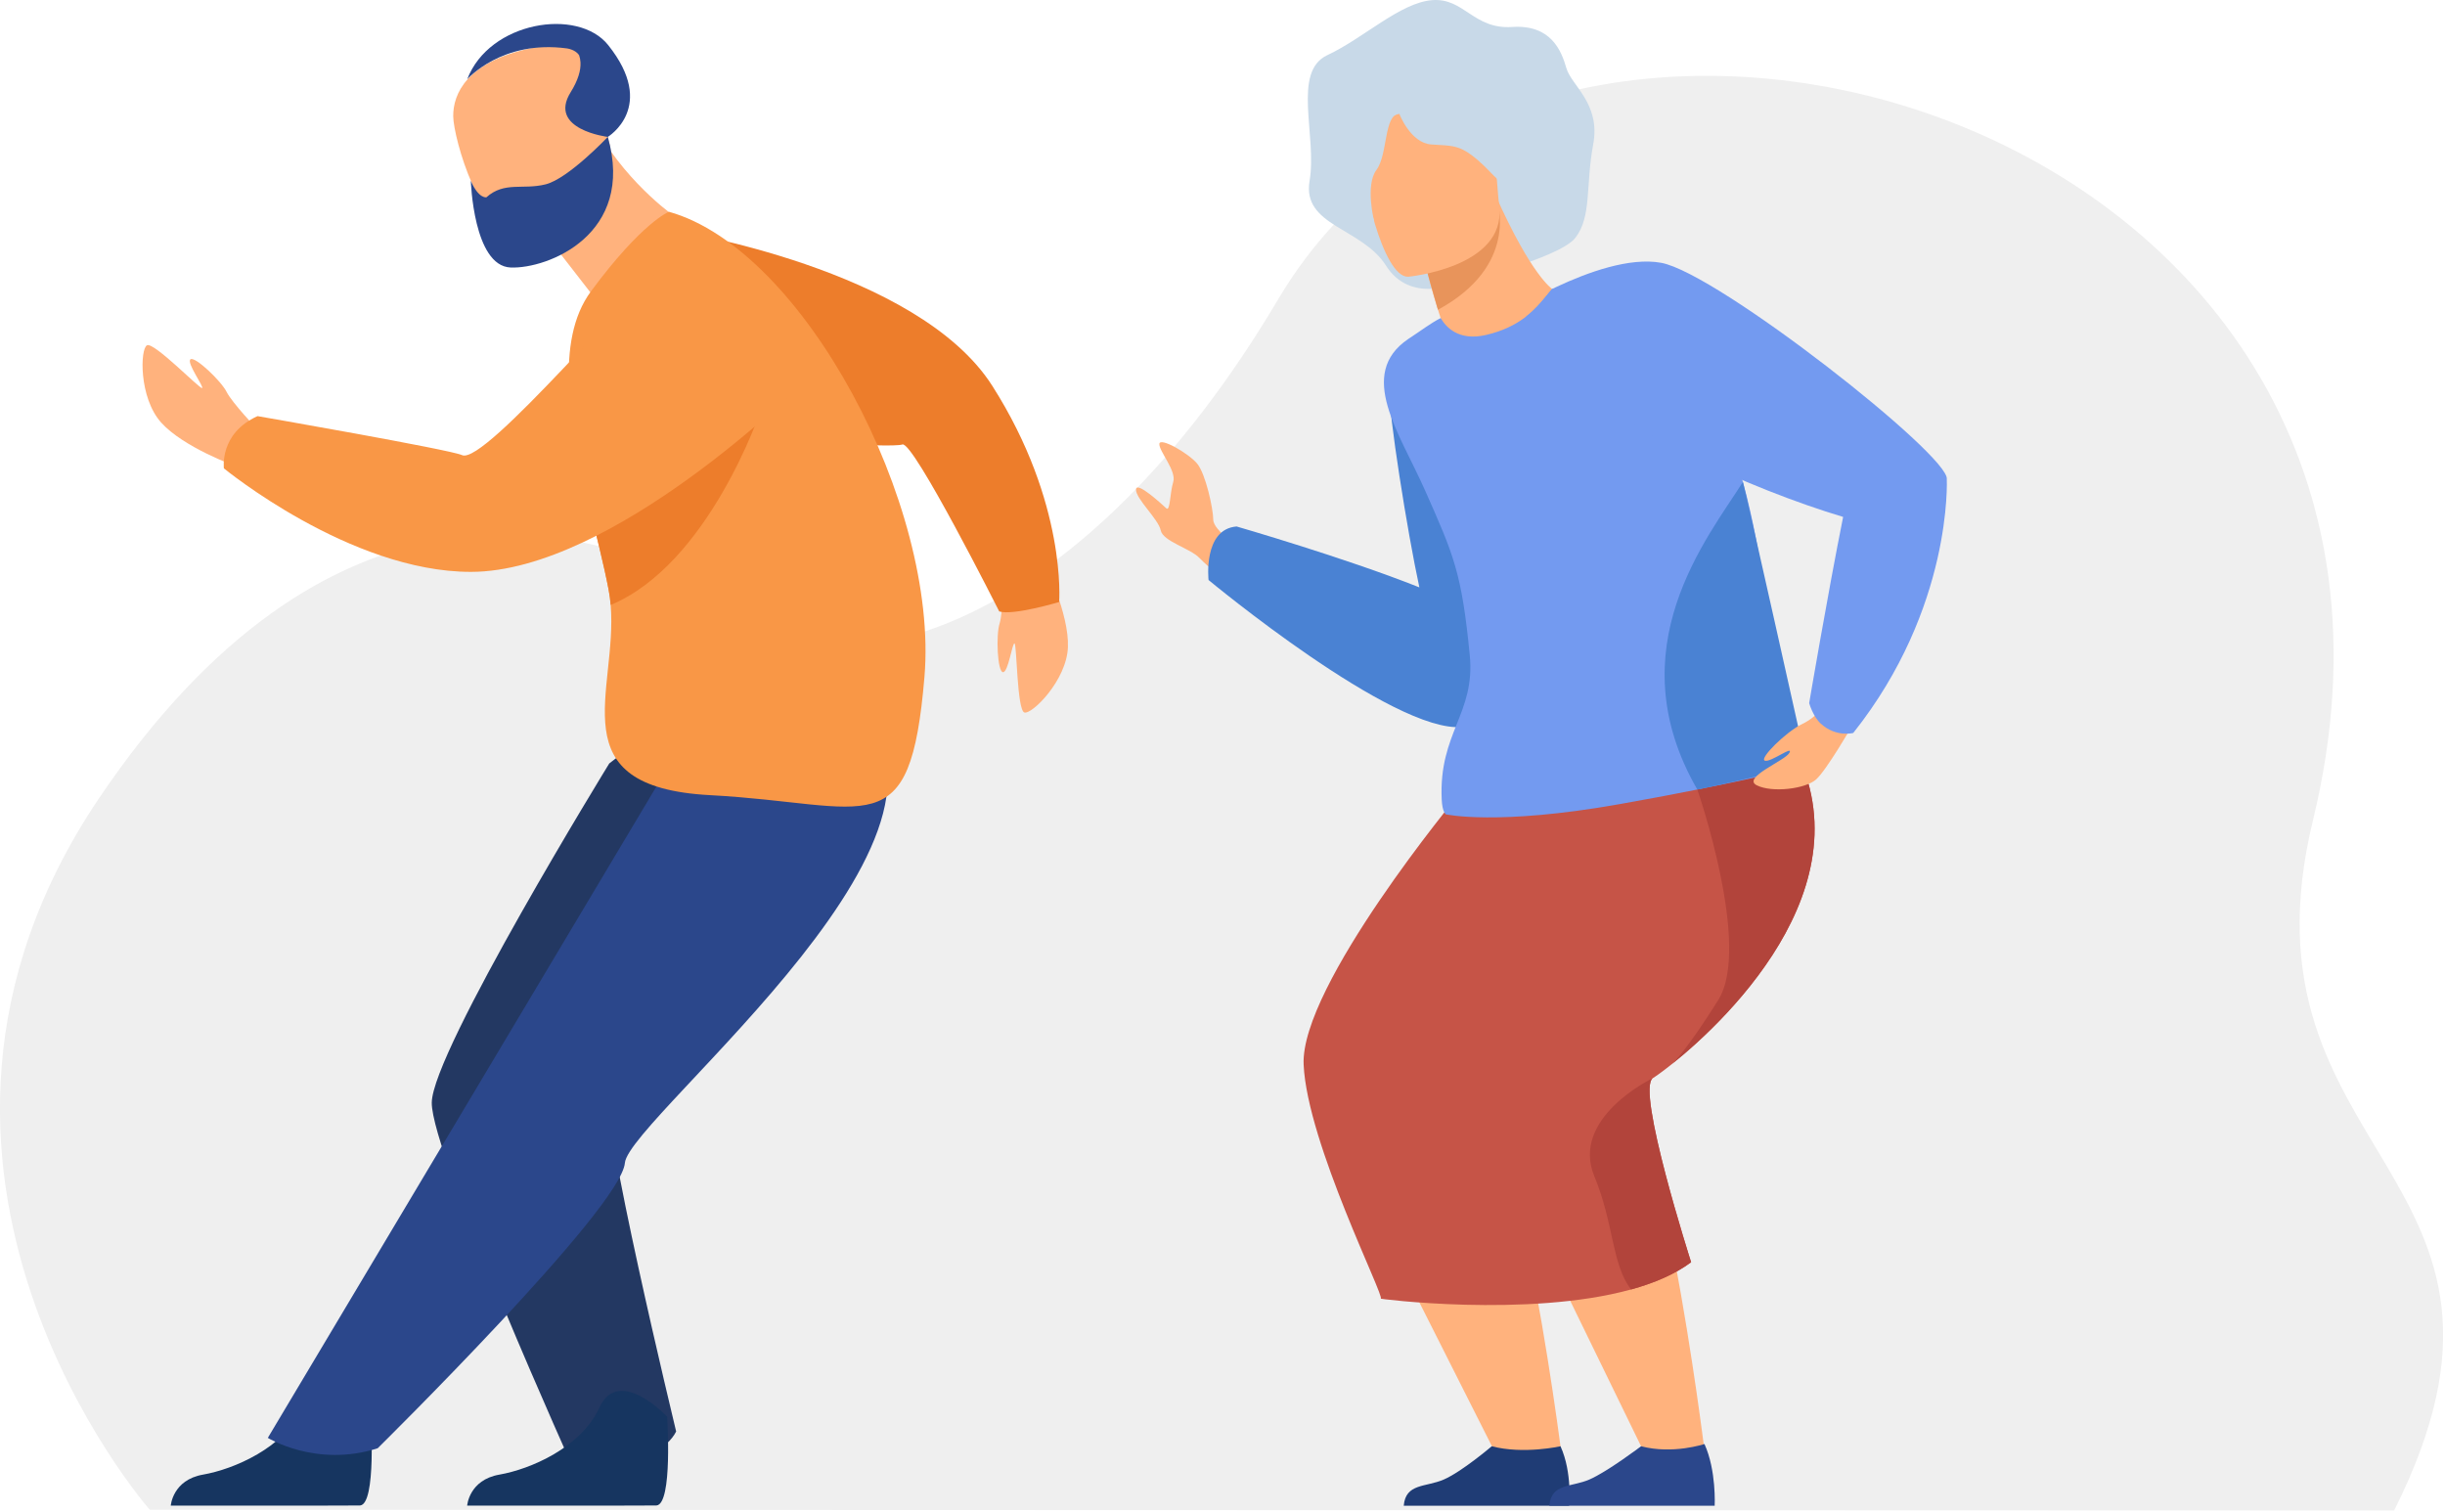
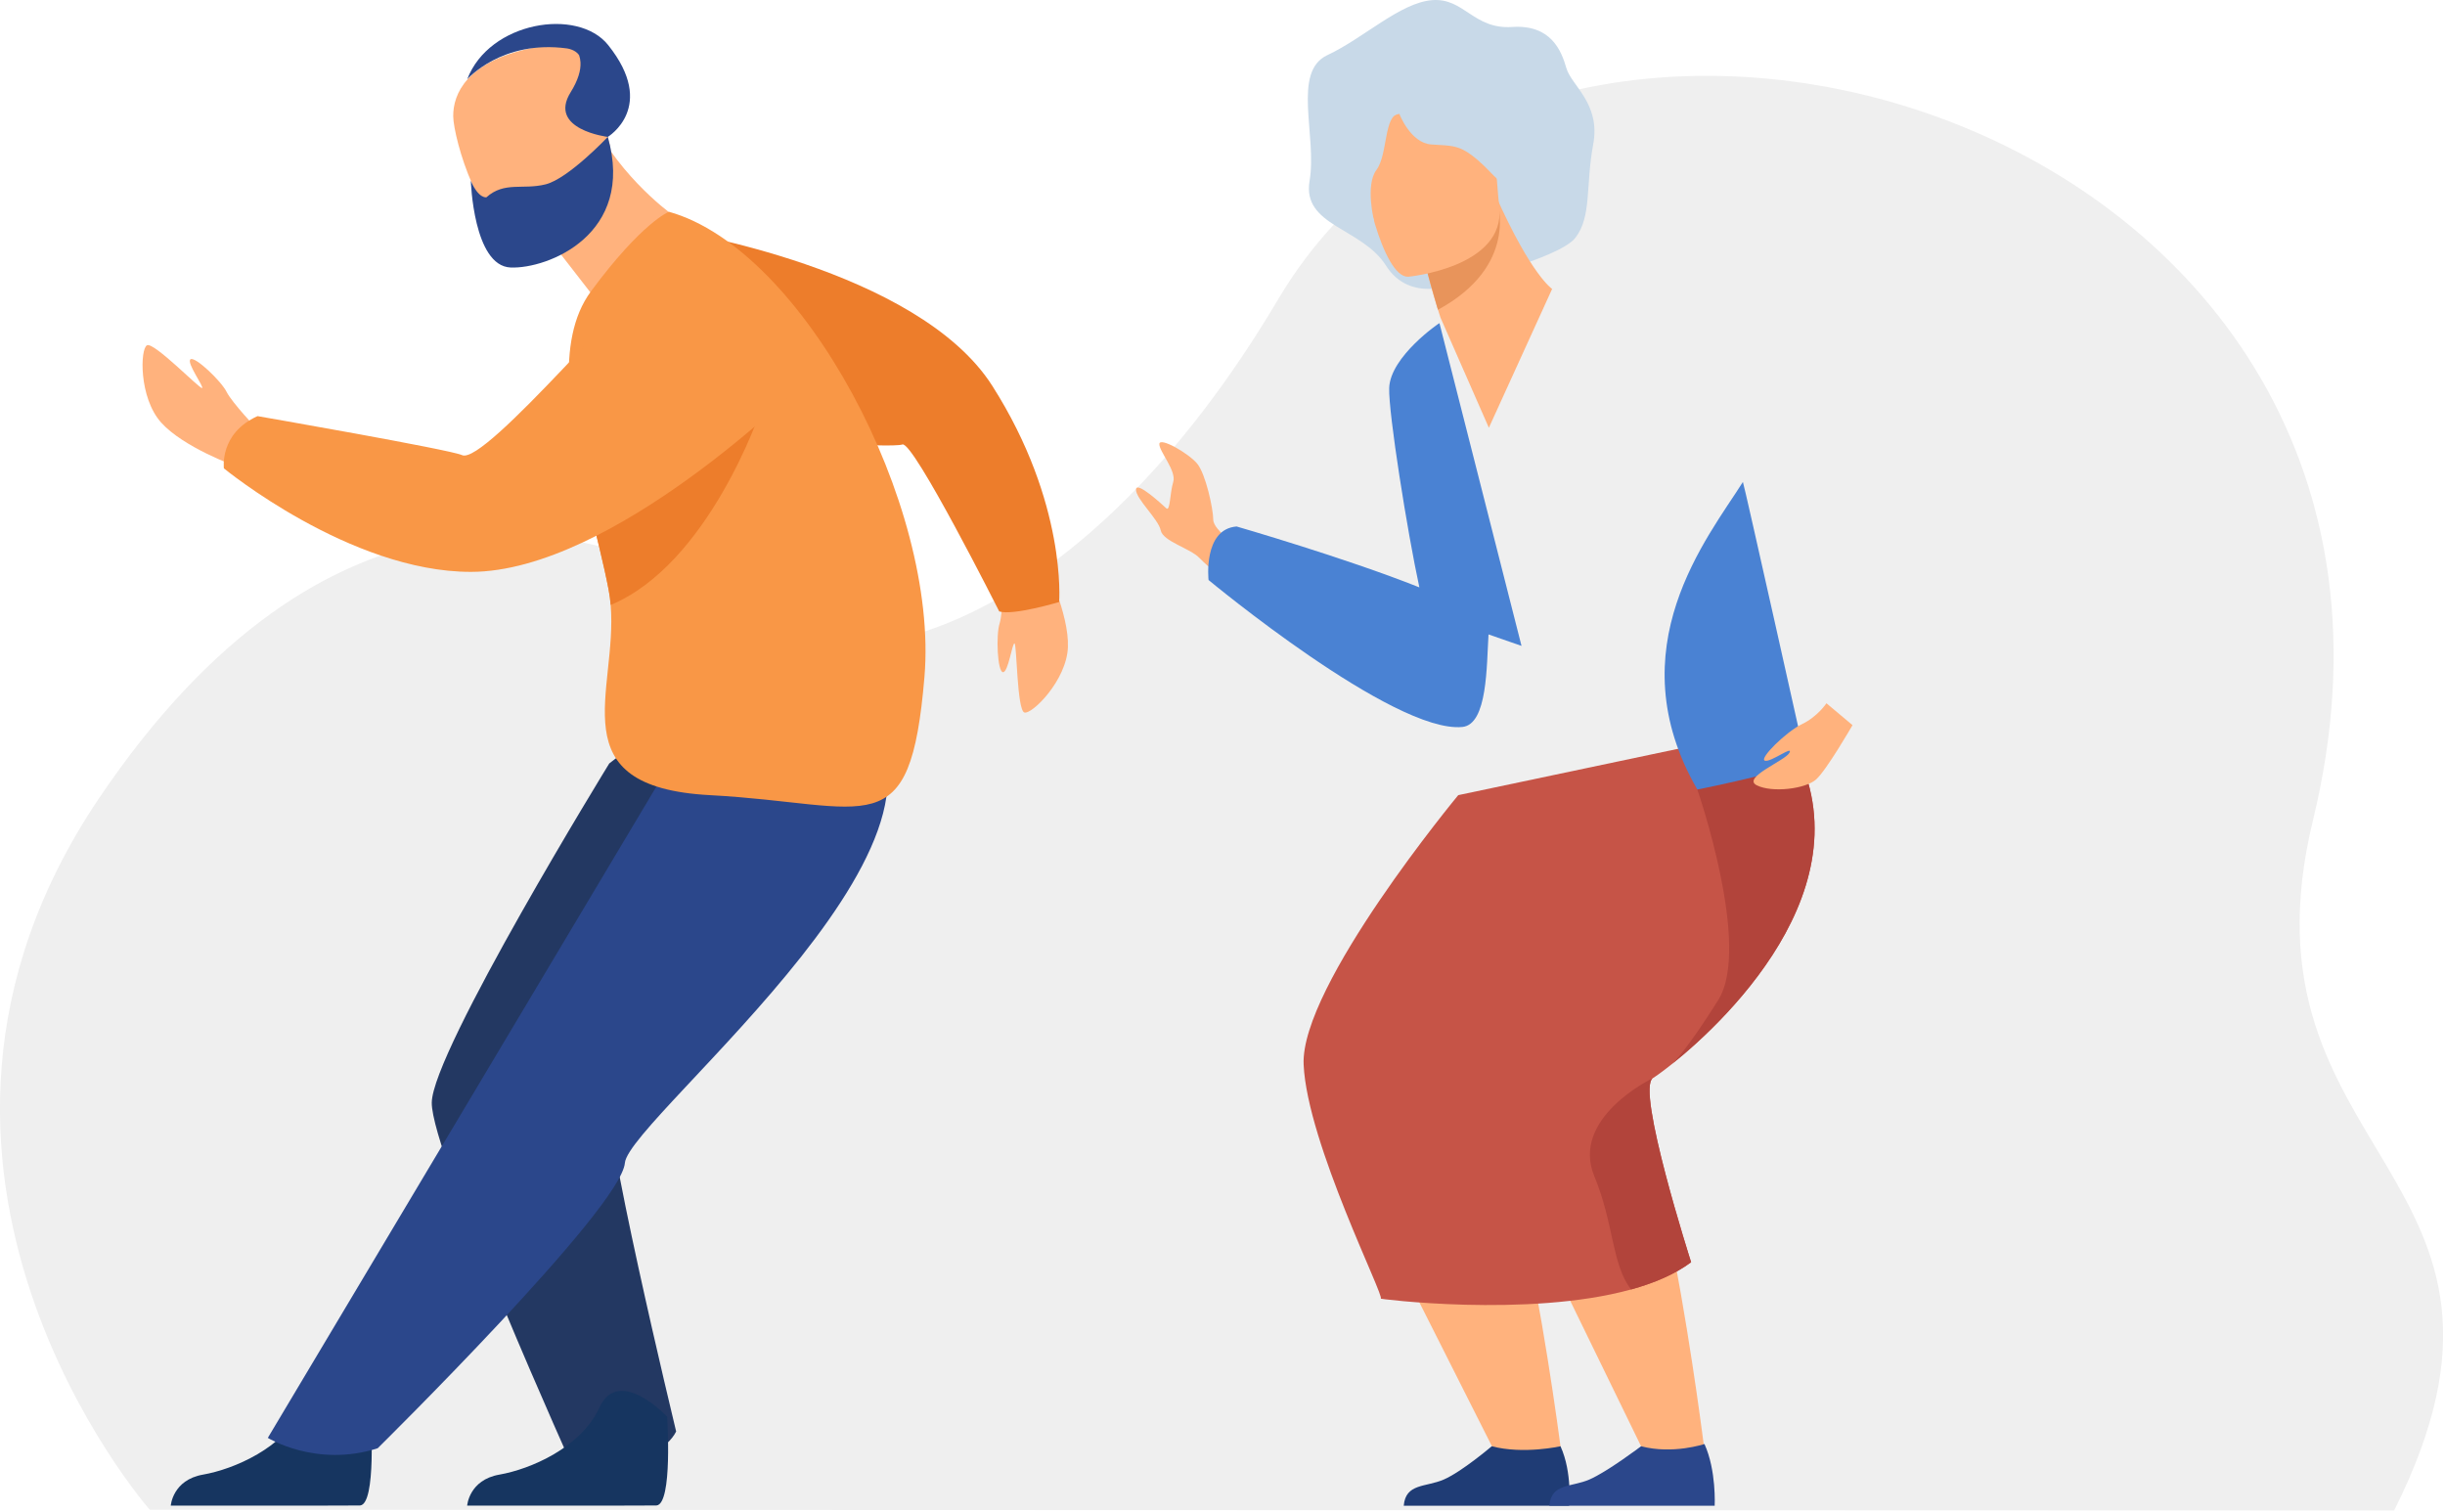
<svg xmlns="http://www.w3.org/2000/svg" width="100%" height="100%" viewBox="0 0 1502 929" version="1.1" xml:space="preserve" style="fill-rule:evenodd;clip-rule:evenodd;stroke-linejoin:round;stroke-miterlimit:2;">
  <g transform="matrix(1,0,0,1,-252.098,-542.492)">
    <g transform="matrix(0.57,0,0,0.653,108.381,361.517)">
      <g>
        <path d="M413.57,1697.48C413.57,1697.48 90.065,1376.08 358.86,1028.11C597.353,719.374 875.412,740.479 1079.42,865.767C1166.31,919.129 1416.82,872.344 1630.04,558.19C1920.81,129.77 2928.72,389.608 2744.95,1048.74C2656.01,1367.72 3015.61,1379.31 2832.38,1698.16L413.57,1697.48Z" style="fill:rgb(239,239,239);fill-rule:nonzero;" />
      </g>
    </g>
    <g transform="matrix(1,0,0,1,0,-227)">
      <path d="M1146.86,943.588C1146.86,943.588 1118.41,956.192 1103.59,932.735C1088.76,909.278 1051.88,908.436 1056.59,880.604C1061.3,852.772 1045.6,813.531 1067.57,803.329C1089.55,793.126 1112.16,771.151 1131.85,769.582C1151.55,768.012 1157.15,787.632 1181.03,786.063C1204.92,784.493 1211.24,800.572 1214.36,811.368C1217.47,822.164 1235.53,833.083 1230.82,858.231C1226.11,883.379 1229.99,902.686 1219.84,915.608C1209.7,928.53 1146.86,943.588 1146.86,943.588Z" style="fill:rgb(200,217,232);fill-rule:nonzero;" />
    </g>
    <g transform="matrix(1,0,0,1,0,-227)">
      <path d="M1086.43,1495.01L1179.58,1679.67L1213.31,1677.97C1213.31,1677.97 1185.86,1447.19 1152.05,1433.42C1118.24,1419.66 1086.43,1495.01 1086.43,1495.01Z" style="fill:rgb(255,178,125);fill-rule:nonzero;" />
    </g>
    <g transform="matrix(1,0,0,1,0,-227)">
      <path d="M1171.16,1475.11L1263.03,1663.66L1299.17,1660.43C1299.17,1660.43 1270.59,1427.29 1236.78,1413.52C1202.97,1399.75 1171.16,1475.11 1171.16,1475.11Z" style="fill:rgb(255,178,125);fill-rule:nonzero;" />
    </g>
    <g transform="matrix(1,0,0,1,0,-227)">
      <path d="M1290.98,1544.88C1281.11,1552.27 1268.33,1557.69 1254.05,1561.64C1190.58,1579.16 1097.63,1567.24 1100.27,1567.24C1103.49,1567.24 1055.11,1471.84 1052.94,1423.5C1050.76,1375.15 1147.92,1257.96 1147.92,1257.96L1342.34,1216.98L1346.67,1216.06C1407.61,1305.8 1314.3,1395.08 1279.29,1423.08C1279.26,1423.1 1279.24,1423.13 1279.21,1423.14C1279.2,1423.15 1279.19,1423.16 1279.19,1423.16C1273.32,1427.86 1269.09,1430.81 1267.55,1431.74C1267.55,1431.74 1267.54,1431.74 1267.53,1431.76C1256.85,1438.36 1290.98,1544.88 1290.98,1544.88Z" style="fill:rgb(198,84,71);fill-rule:nonzero;" />
    </g>
    <g transform="matrix(1,0,0,1,0,-227)">
      <path d="M1210.73,1657.94C1210.73,1657.94 1188.06,1663.08 1168.5,1657.94C1168.5,1657.94 1150.12,1673.6 1139,1678.4C1127.89,1683.2 1115.61,1680.59 1114.44,1694.47L1216.02,1694.47C1216.02,1694.47 1218.13,1674.2 1210.73,1657.94Z" style="fill:rgb(31,60,117);fill-rule:nonzero;" />
    </g>
    <g transform="matrix(1,0,0,1,0,-227)">
-       <path d="M1299.17,1656.56C1299.17,1656.56 1279.79,1663.08 1260.24,1657.94C1260.24,1657.94 1239.55,1673.6 1228.44,1678.4C1217.33,1683.2 1205.05,1680.59 1203.88,1694.47L1305.45,1694.47C1305.45,1694.47 1306.57,1672.82 1299.17,1656.56Z" style="fill:rgb(43,71,139);fill-rule:nonzero;" />
+       <path d="M1299.17,1656.56C1299.17,1656.56 1279.79,1663.08 1260.24,1657.94C1260.24,1657.94 1239.55,1673.6 1228.44,1678.4C1217.33,1683.2 1205.05,1680.59 1203.88,1694.47L1305.45,1694.47C1305.45,1694.47 1306.57,1672.82 1299.17,1656.56" style="fill:rgb(43,71,139);fill-rule:nonzero;" />
    </g>
    <g transform="matrix(1,0,0,1,0,-227)">
      <path d="M1290.98,1544.88C1281.11,1552.27 1268.33,1557.69 1254.05,1561.64C1242.01,1545.59 1243.71,1521.59 1231.53,1492.1C1216.81,1456.49 1266.17,1432.4 1267.53,1431.76C1256.85,1438.36 1290.98,1544.88 1290.98,1544.88Z" style="fill:rgb(178,68,59);fill-rule:nonzero;" />
    </g>
    <g transform="matrix(1,0,0,1,0,-227)">
      <path d="M1279.29,1423.08C1280.23,1422.24 1288.33,1414.6 1307.66,1383.79C1328.26,1350.94 1294.79,1254.51 1294.79,1254.51L1342.34,1216.98L1346.67,1216.06C1407.61,1305.8 1314.3,1395.08 1279.29,1423.08Z" style="fill:rgb(178,68,59);fill-rule:nonzero;" />
    </g>
    <g transform="matrix(1,0,0,1,0,-227)">
      <path d="M1014.64,1106.31C1014.64,1106.31 997.492,1095.68 997.419,1088.71C997.346,1081.74 992.727,1060.54 987.511,1054.27C982.296,1047.99 964.572,1037.8 964.296,1042.2C964.021,1046.6 974.959,1058.74 972.831,1065.57C970.703,1072.41 971.03,1084 968.539,1081.72C966.047,1079.44 950.067,1064.58 949.965,1070.27C949.864,1075.96 963.781,1088.47 965.14,1095.27C966.498,1102.07 983.226,1106.35 988.812,1112.14C994.397,1117.92 1016.16,1136.8 1016.16,1136.8L1014.64,1106.31Z" style="fill:rgb(255,178,125);fill-rule:nonzero;" />
    </g>
    <g transform="matrix(1,0,0,1,0,-227)">
      <path d="M1186.79,1166.27L1136.38,968C1136.43,967.719 1106.17,988.458 1105.5,1007.83C1104.98,1023 1116.68,1096.42 1124.04,1130.32C1078.15,1112.07 1011.75,1092.91 1011.75,1092.91C991.02,1094.6 994.532,1125.8 994.532,1125.8C994.532,1125.8 1108.31,1220.28 1150.47,1216.07C1165.99,1214.52 1165.31,1178.27 1166.52,1159.22L1186.79,1166.27Z" style="fill:rgb(74,130,211);fill-rule:nonzero;" />
    </g>
    <g transform="matrix(1,0,0,1,0,-227)">
      <path d="M1122.34,910.113C1122.34,910.113 1124.31,919.077 1127.4,931.135C1128.91,937.028 1130.68,943.666 1132.62,950.352C1134.01,955.155 1135.49,959.99 1137.01,964.598L1166.73,1032.27L1205.6,946.976C1205.6,946.976 1192.91,938.926 1170.82,889.386C1170.6,888.856 1170.46,888.573 1170.46,888.573L1122.34,910.113Z" style="fill:rgb(255,178,125);fill-rule:nonzero;" />
    </g>
    <g transform="matrix(1,0,0,1,0,-227)">
-       <path d="M1343.82,1243.99C1343.82,1243.99 1326.94,1248.13 1294.79,1254.51C1289.3,1255.61 1283.38,1256.76 1277.01,1257.97C1274.66,1258.41 1272.26,1258.87 1269.79,1259.33C1262.64,1260.67 1255,1262.06 1246.87,1263.51C1171.75,1276.84 1140.31,1269.75 1140.31,1269.75C1140.31,1269.75 1138.13,1268.57 1137.76,1260.59C1135.89,1219.48 1158.54,1207.99 1154.99,1171.9C1150.03,1121.24 1145.26,1110.7 1127.4,1070.47C1111.83,1035.35 1085.43,999.291 1117.22,977.725C1117.88,977.277 1118.54,976.842 1119.22,976.406C1124.43,973.027 1130.89,968.065 1137.14,964.875C1140.32,970.373 1148.1,979.208 1165.06,975.241C1175.44,972.827 1182.99,968.907 1188.76,964.599C1189.05,964.375 1189.35,964.151 1189.64,963.916C1196.09,958.901 1200.25,953.438 1203.73,949.188C1204.36,948.435 1204.96,947.706 1205.56,947.034C1205.57,947.011 1205.59,946.999 1205.6,946.976C1205.63,946.976 1205.65,946.964 1205.67,946.976C1206.03,946.952 1206.88,947.022 1208,947.128C1212.44,947.611 1221.18,948.93 1221.18,948.93C1223.67,953.45 1220.01,955.051 1221.97,959.925C1228.78,976.948 1300.83,1022.17 1301.92,1023.57C1307.01,1030.06 1313.12,1035.91 1315.77,1043.27C1344.54,1123.23 1343.82,1243.99 1343.82,1243.99Z" style="fill:rgb(115,154,240);fill-rule:nonzero;" />
-     </g>
+       </g>
    <g transform="matrix(1,0,0,1,0,-227)">
      <path d="M1127.4,931.135C1128.91,937.028 1133.52,953.095 1135.46,959.781C1184.67,933.046 1172.91,894.577 1170.82,889.386C1170.6,888.856 1170.46,888.573 1170.46,888.573C1170.46,888.573 1145.54,911.482 1127.4,931.135Z" style="fill:rgb(232,148,91);fill-rule:nonzero;" />
    </g>
    <g transform="matrix(1,0,0,1,0,-227)">
      <path d="M1117.19,939.496C1117.19,939.496 1177.22,933.846 1173.12,896.517C1169.03,859.188 1174.02,833.318 1135.52,835.347C1097.02,837.376 1091.15,852.436 1089.48,865.228C1087.82,878.02 1101.47,940.003 1117.19,939.496Z" style="fill:rgb(255,178,125);fill-rule:nonzero;" />
    </g>
    <g transform="matrix(1,0,0,1,0,-227)">
      <path d="M1361.81,1238.6C1361.81,1238.6 1326.94,1248.13 1294.79,1254.51C1244.75,1167.85 1301.34,1099.6 1322.79,1065.57C1323.39,1066.29 1361.81,1238.6 1361.81,1238.6Z" style="fill:rgb(74,130,211);fill-rule:nonzero;" />
    </g>
    <g transform="matrix(1,0,0,1,0,-227)">
      <path d="M1374.11,1201.52C1374.11,1201.52 1368.7,1209.73 1359.05,1214.35C1349.4,1218.97 1332.71,1235.41 1336.23,1236.76C1339.75,1238.11 1353.96,1227.04 1351.37,1231.93C1348.78,1236.82 1321.93,1247.18 1331.32,1251.91C1340.71,1256.64 1361.22,1254.12 1367.72,1248.35C1374.22,1242.57 1390.13,1214.95 1390.13,1214.95L1374.11,1201.52Z" style="fill:rgb(255,178,125);fill-rule:nonzero;" />
    </g>
    <g transform="matrix(1,0,0,1,0,-227)">
-       <path d="M1390.59,1219.75C1390.59,1219.75 1380.02,1222.62 1370.63,1214.03C1365.79,1209.6 1363.5,1201.42 1363.5,1201.42C1363.5,1201.42 1374.69,1135.35 1384.36,1087.04C1356.32,1078.65 1320.17,1064.71 1288.76,1048.8C1288.16,1048.5 1287.56,1048.19 1286.97,1047.9C1257.37,1032.74 1232.24,1015.9 1222.58,1000.42C1209.64,979.714 1197.2,969.037 1189.64,963.916C1196.09,958.901 1200.25,953.438 1203.73,949.188C1204.36,948.435 1204.96,947.706 1205.56,947.034C1205.59,947.011 1205.64,946.987 1205.67,946.976C1206.44,946.599 1207.22,946.234 1208,945.857C1227.13,936.84 1253.16,927.363 1272.63,930.942C1307.36,937.322 1450.27,1049.64 1448.04,1063.88C1448.04,1063.88 1451.75,1142.76 1390.59,1219.75Z" style="fill:rgb(115,154,240);fill-rule:nonzero;" />
-     </g>
+       </g>
    <g transform="matrix(1,0,0,1,0,-227)">
      <path d="M1111.67,839.286C1111.67,839.286 1118.49,857.319 1131.33,858.231C1144.18,859.143 1148.63,858.121 1160.07,867.972C1171.51,877.823 1173.02,884.453 1180.67,879.744C1188.32,875.036 1169.49,809.7 1135.35,816.763C1101.21,823.826 1064.71,860.909 1070.01,876.213C1075.31,891.517 1096.26,905.47 1096.26,905.47C1096.26,905.47 1090.61,883.276 1097.68,873.858C1104.74,864.44 1102.11,840.031 1111.67,839.286Z" style="fill:rgb(200,217,232);fill-rule:nonzero;" />
    </g>
    <g transform="matrix(1,0,0,1,0,-227)">
      <path d="M479.851,1639.77C479.851,1639.77 483.425,1693.57 473.265,1694.32C471.914,1694.42 421.735,1694.42 421.735,1694.42L357.008,1694.42C357.008,1694.42 358.098,1678.62 376.822,1675.36C395.546,1672.09 426.886,1658.93 438.228,1634.19C450.16,1608.15 479.851,1639.77 479.851,1639.77Z" style="fill:rgb(22,53,96);fill-rule:nonzero;" />
    </g>
    <g transform="matrix(1,0,0,1,0,-227)">
      <path d="M626.365,1238.51C626.365,1238.51 517.578,1415.44 517.336,1446.89C517.094,1478.34 605.976,1675.42 605.976,1675.42C605.976,1675.42 656.435,1670.69 667.464,1648.88C667.464,1648.88 618.894,1447.69 627.524,1444.9C636.156,1442.1 761.617,1328.57 772.469,1288.52C783.322,1248.47 721.836,1162.18 626.365,1238.51Z" style="fill:rgb(35,56,98);fill-rule:nonzero;" />
    </g>
    <g transform="matrix(1,0,0,1,0,-227)">
      <path d="M671.686,1225.26L416.621,1652.79C416.621,1652.79 446.443,1671.27 484.115,1659.17C484.115,1659.17 633.622,1511.78 635.976,1483.89C638.331,1455.99 878.065,1268.82 769.002,1199.36C659.939,1129.9 671.686,1225.26 671.686,1225.26Z" style="fill:rgb(43,71,139);fill-rule:nonzero;" />
    </g>
    <g transform="matrix(1,0,0,1,0,-227)">
      <path d="M410.538,1033.62C410.538,1033.62 394.628,1016.89 391.301,1010.22C387.975,1003.55 371.886,988.245 369.14,990.207C366.393,992.169 377.772,1007.47 376.203,1007.87C374.633,1008.26 346.772,979.612 342.456,981.574C338.139,983.536 337.354,1013.75 351.088,1029.06C364.823,1044.36 396.608,1055.74 396.608,1055.74L410.538,1033.62Z" style="fill:rgb(255,178,125);fill-rule:nonzero;" />
    </g>
    <g transform="matrix(1,0,0,1,0,-227)">
      <path d="M868.57,1122.42C868.57,1122.42 868.379,1145.51 866.135,1152.62C863.89,1159.72 864.82,1181.91 868.159,1182.41C871.498,1182.91 873.953,1163.99 875.354,1164.8C876.755,1165.61 876.876,1205.57 881.344,1207.16C885.811,1208.75 907.376,1187.57 908.138,1167.02C908.9,1146.47 893.957,1116.2 893.957,1116.2L868.57,1122.42Z" style="fill:rgb(255,178,125);fill-rule:nonzero;" />
    </g>
    <g transform="matrix(1,0,0,1,0,-227)">
      <path d="M666.531,911.197C666.531,911.197 815.726,934.39 861.67,1006.5C907.615,1078.61 902.748,1139.31 902.748,1139.31C902.748,1139.31 874.482,1147.79 865.937,1145.1C865.937,1145.1 813.117,1040.17 806.461,1042.54C799.806,1044.91 713.673,1040.37 701.344,1029.07C689.015,1017.77 666.531,911.197 666.531,911.197Z" style="fill:rgb(237,125,43);fill-rule:nonzero;" />
    </g>
    <g transform="matrix(1,0,0,1,0,-227)">
      <path d="M661.928,1639.77C661.928,1639.77 665.502,1693.57 655.342,1694.32C653.991,1694.42 603.812,1694.42 603.812,1694.42L539.085,1694.42C539.085,1694.42 540.175,1678.62 558.899,1675.36C577.623,1672.09 608.962,1658.93 620.305,1634.19C632.237,1608.15 661.928,1639.77 661.928,1639.77Z" style="fill:rgb(22,53,96);fill-rule:nonzero;" />
    </g>
    <g transform="matrix(1,0,0,1,0,-227)">
      <path d="M573.231,886.253C573.231,886.253 590.059,896.203 593.596,921.83L644.954,987.98L668.417,903.833C668.417,903.833 639.106,884.19 619.629,850.434L573.231,886.253Z" style="fill:rgb(255,178,125);fill-rule:nonzero;" />
    </g>
    <g transform="matrix(1,0,0,1,0,-227)">
      <path d="M572.016,910.948C572.016,910.948 636.056,895.71 626.414,857.406C616.771,819.102 626.689,788.979 578.423,799.088C538.732,807.401 530.408,827.303 530.517,840.871C530.625,854.438 547.99,915.576 572.016,910.948Z" style="fill:rgb(255,178,125);fill-rule:nonzero;" />
    </g>
    <g transform="matrix(1,0,0,1,0,-227)">
      <path d="M541.329,880.521C541.329,880.521 542.898,932.878 565.753,933.82C588.608,934.762 642.524,913.482 625.479,853.588C625.479,853.588 601.298,879.227 587.265,882.74C573.231,886.253 561.974,880.779 550.902,890.702C550.902,890.702 546.111,891.724 541.329,880.521Z" style="fill:rgb(43,71,139);fill-rule:nonzero;" />
    </g>
    <g transform="matrix(1,0,0,1,0,-227)">
      <path d="M607.876,803.483C605.71,799.908 600.355,799.229 600.355,799.229C560.315,793.836 539.11,818.213 539.11,818.213C552.618,782.693 607.071,773.87 625.687,797.156C656.08,835.176 625.479,853.588 625.479,853.588C625.479,853.588 588.419,849.084 602.635,826.195C607.345,818.611 608.957,812.601 608.705,807.841C608.621,806.253 608.331,804.804 607.876,803.483Z" style="fill:rgb(43,71,139);fill-rule:nonzero;" />
    </g>
    <g transform="matrix(1,0,0,1,0,-227)">
      <path d="M820.012,1185.23C811.182,1290.38 787.179,1263.26 688.163,1257.96C594.727,1252.96 631.691,1194.38 627.241,1141.12C626.982,1137.94 626.57,1134.79 625.97,1131.67C622.909,1115.61 618.071,1097.11 613.503,1077.87C602.261,1030.57 592.655,978.89 615.092,948.529C646.654,905.82 663.052,899.592 663.052,899.592C745.752,922.713 828.841,1080.08 820.012,1185.23Z" style="fill:rgb(249,151,70);fill-rule:nonzero;" />
    </g>
    <g transform="matrix(1,0,0,1,0,-227)">
      <path d="M719.559,1021.01C719.112,1022.86 687.186,1116.2 627.241,1141.12C626.982,1137.94 626.57,1134.79 625.97,1131.67C622.909,1115.61 618.071,1097.11 613.503,1077.87C616.329,1075.54 619.248,1073.62 622.203,1072.22C653.246,1057.49 718.771,1022.29 719.559,1021.01Z" style="fill:rgb(237,125,43);fill-rule:nonzero;" />
    </g>
    <g transform="matrix(1,0,0,1,0,-227)">
      <path d="M744.869,1005.12C744.869,1005.12 628.754,1120.8 541.329,1120.8C467.045,1120.8 389.643,1057.21 389.643,1057.21C389.643,1057.21 386.7,1035.73 410.312,1025.12C410.312,1025.12 528.765,1045.69 535.913,1049.07C550.039,1055.74 645.331,939.767 662.268,931.815C714.271,907.398 744.869,1005.12 744.869,1005.12Z" style="fill:rgb(249,151,70);fill-rule:nonzero;" />
    </g>
  </g>
</svg>